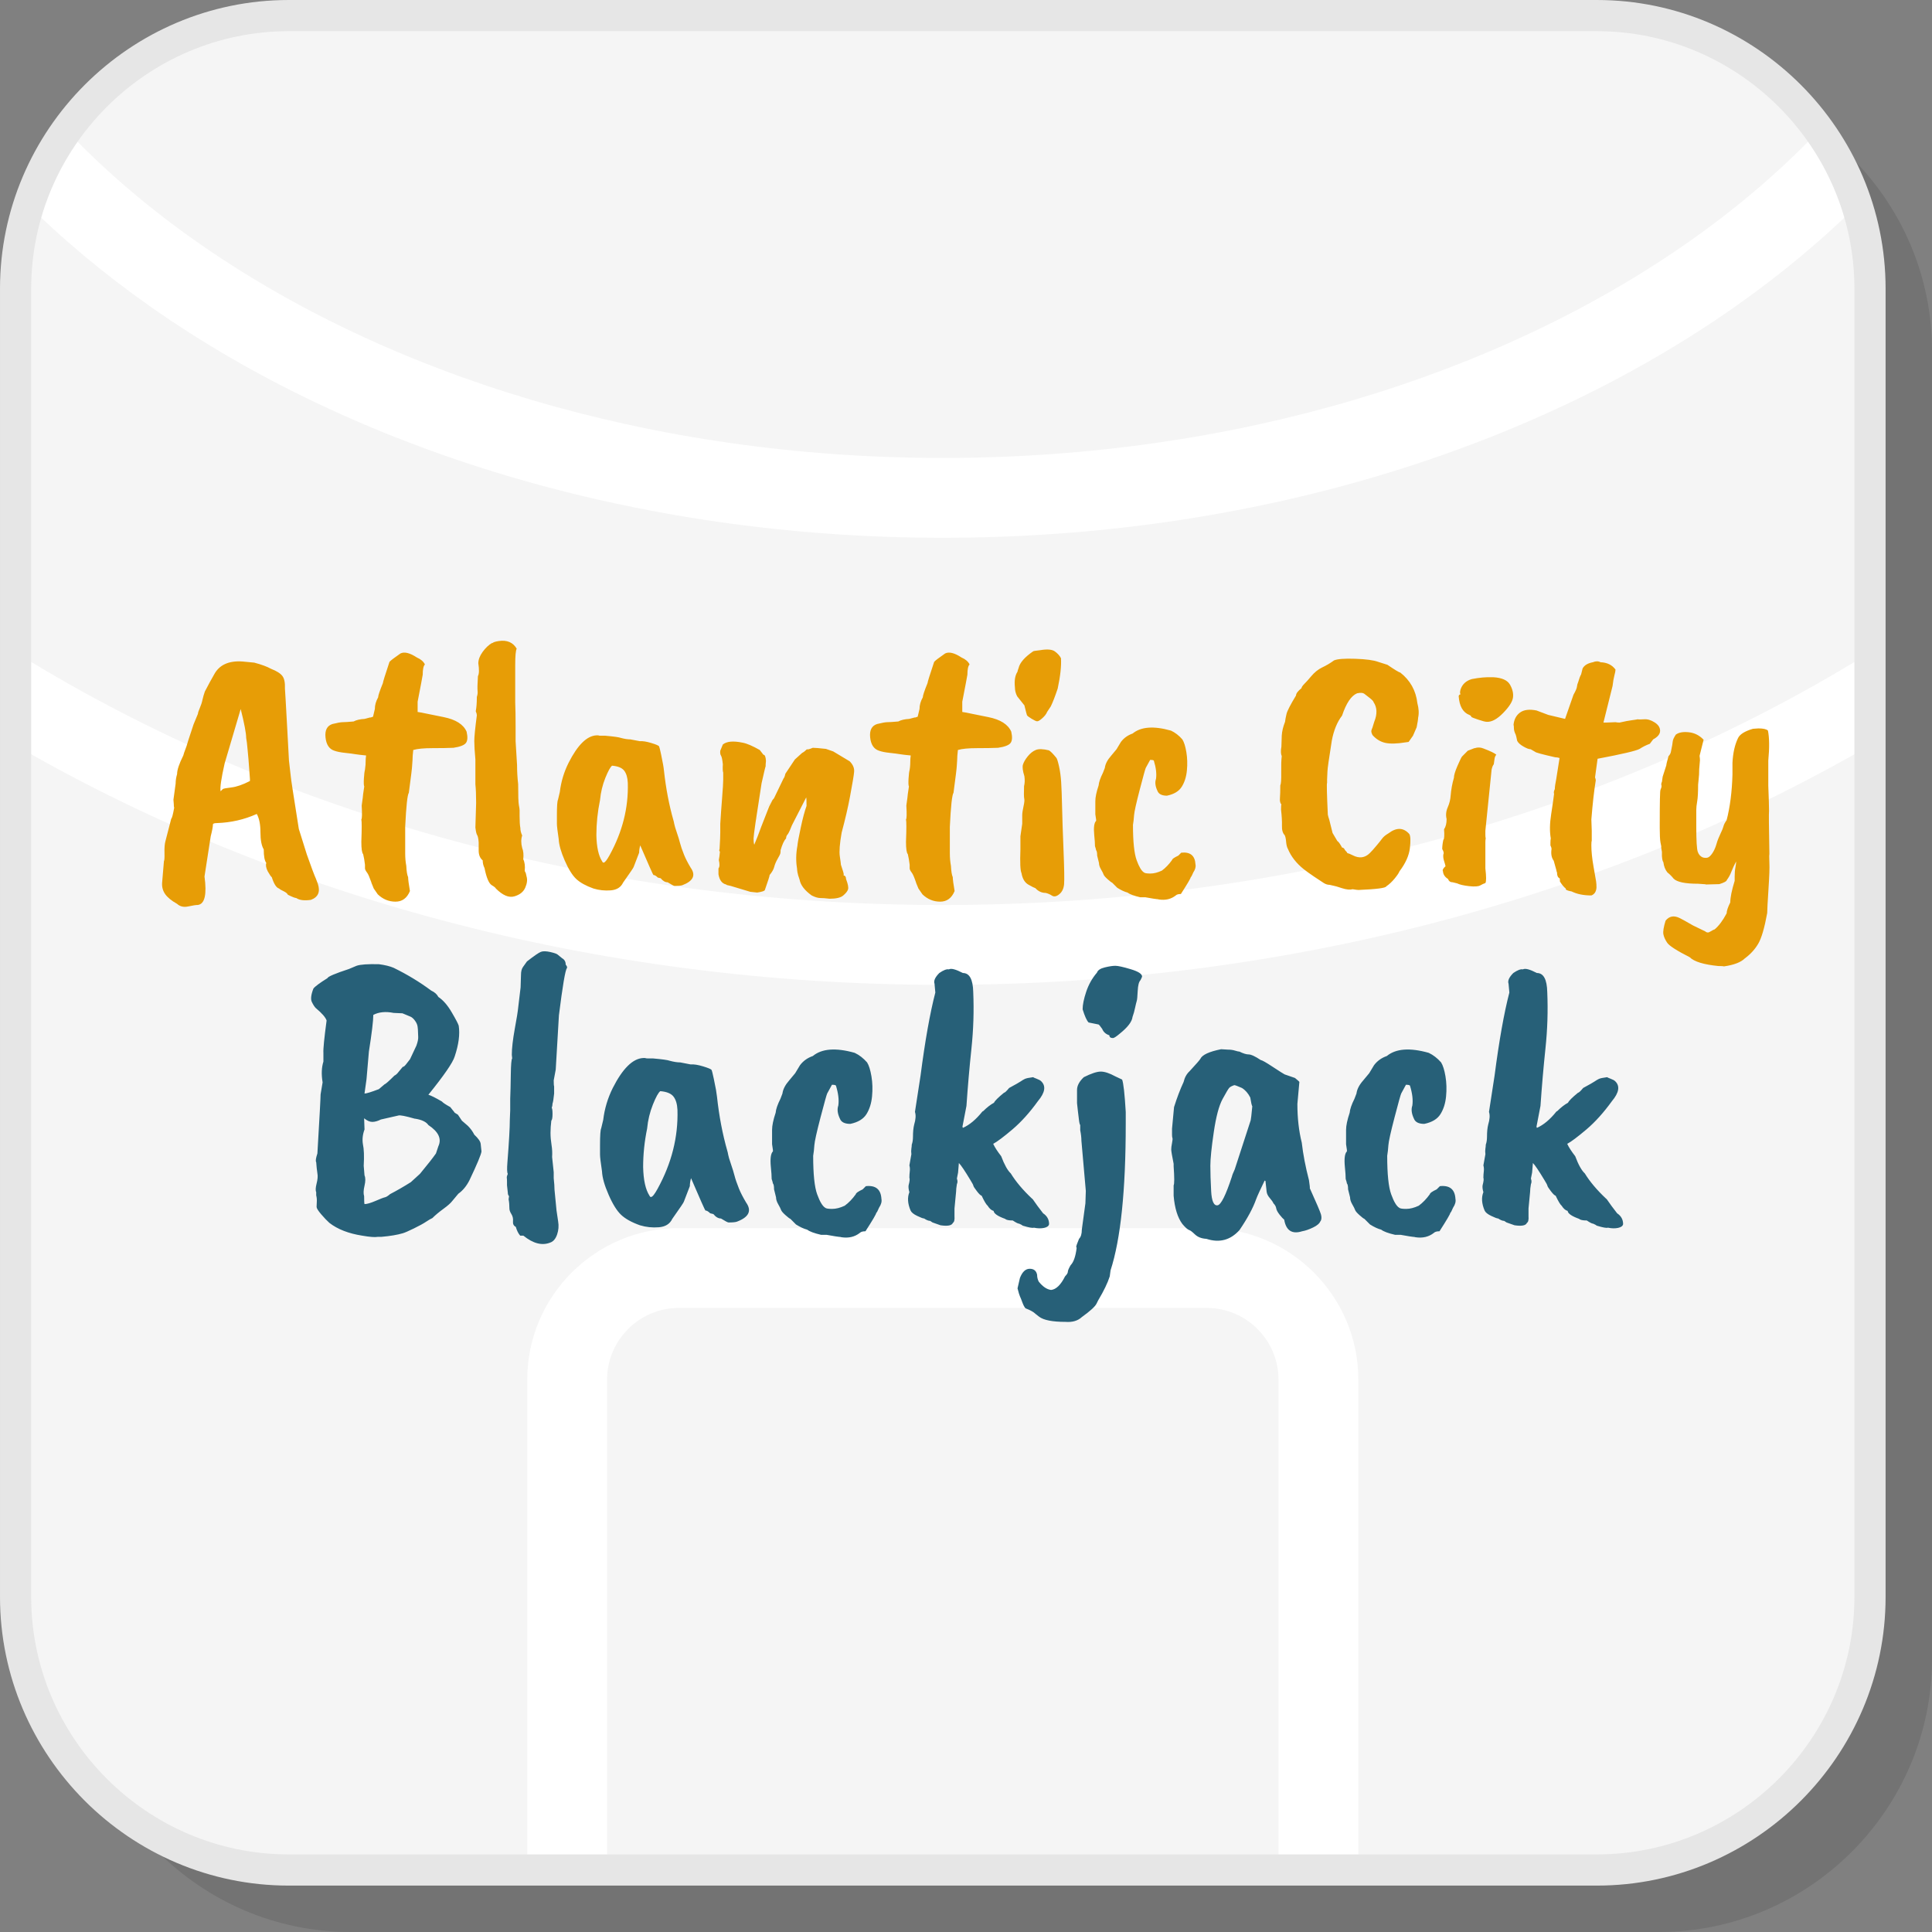
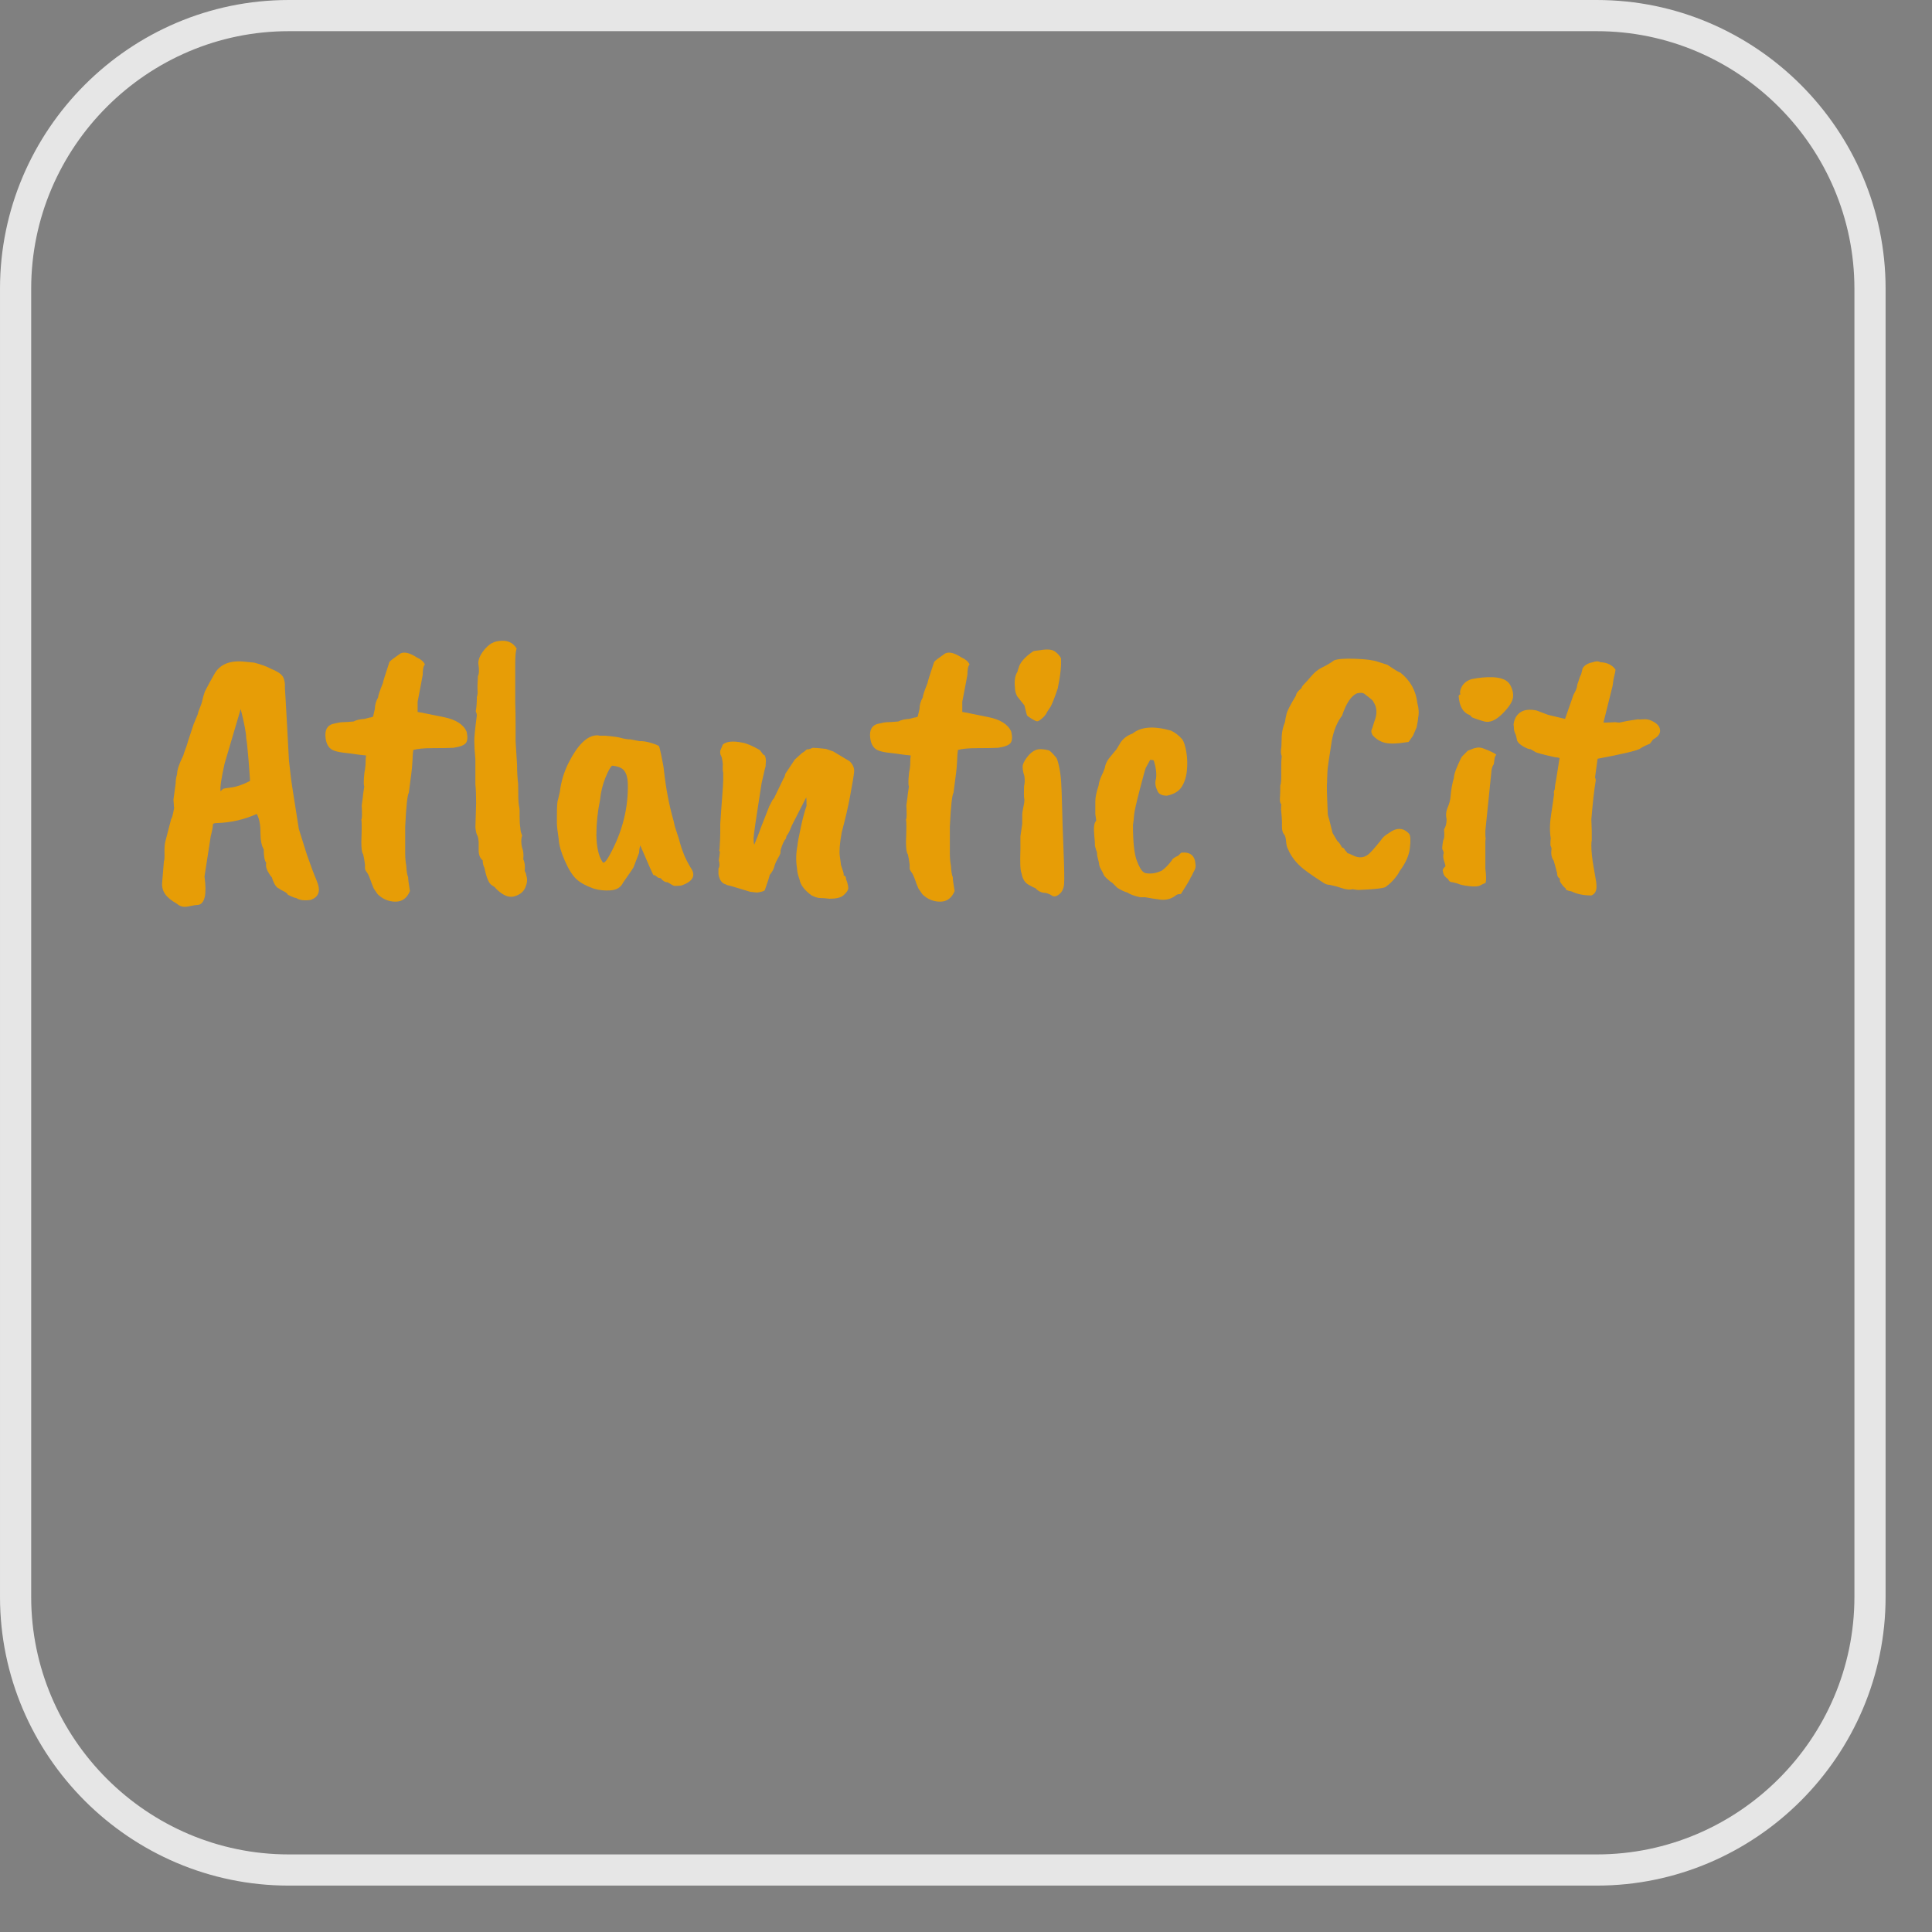
<svg xmlns="http://www.w3.org/2000/svg" xml:space="preserve" width="200px" height="200px" version="1.1" style="shape-rendering:geometricPrecision; text-rendering:geometricPrecision; image-rendering:optimizeQuality; fill-rule:evenodd; clip-rule:evenodd" viewBox="0 0 6524.1 6524.1">
  <rect x="0" y="0" width="6524.1" height="6524.1" fill="#808080" stroke="none" />
  <defs>
    <style type="text/css">
   
    .fil2 {fill:whitesmoke}
    .fil1 {fill:white}
    .fil5 {fill:#276078;fill-rule:nonzero}
    .fil3 {fill:#E6E6E6;fill-rule:nonzero}
    .fil4 {fill:#E79D06;fill-rule:nonzero}
    .fil0 {fill:black;fill-opacity:0.102}
   
  </style>
  </defs>
  <g id="Layer_x0020_1">
    <g id="_1441618395904">
      <g>
-         <path class="fil0" d="M1184.2 6524.1l4417.6 0c507.3,0 922.3,-415 922.3,-922.3l0 -4417.6c0,-507.2 -415,-922.2 -922.3,-922.2l-4417.6 0c-507.2,0 -922.2,415 -922.2,922.2l0 4417.6c0,507.3 415,922.3 922.2,922.3z" />
-         <path class="fil1" d="M974.9 6314.7l4417.6 0c507.2,0 922.2,-415 922.2,-922.2l0 -4417.6c0,-507.2 -415,-922.2 -922.2,-922.2l-4417.6 0c-507.2,0 -922.2,415 -922.2,922.2l0 4417.6c0,507.2 415,922.2 922.2,922.2z" />
-         <path class="fil2" d="M958 6338.7l822.5 0 0 -1680.4c0,-140.6 57.5,-268.5 150,-361 92.6,-92.6 220.4,-150.1 361.1,-150.1l1784.2 0c140.7,0 268.5,57.5 361.1,150.1 92.5,92.5 150,220.4 150,361l0 1680.4 822.5 0c511.1,0 929.3,-418.2 929.3,-929.3l0 -2906.4c-882.4,516.9 -1974,822.7 -3155,822.7 -1181,0 -2272.6,-305.8 -3155,-822.7l0 2906.4c0,511.1 418.2,929.3 929.3,929.3zm1092.1 0l2267.2 0 0 -1680.4c0,-66.3 -27.2,-126.6 -71,-170.5 -43.8,-43.8 -104.2,-71 -170.5,-71l-1784.2 0c-66.3,0 -126.7,27.2 -170.5,71 -43.8,43.9 -71,104.2 -71,170.5l0 1680.4zm4288.6 -4150.5l0 -1230.2c0,-99.8 -16,-196 -45.5,-286.3 -129.8,130.5 -275.4,252.5 -434.9,364.5 -686.5,481.8 -1632.3,779.8 -2674.6,779.8 -1042.3,0 -1988.1,-298 -2674.6,-779.8 -159.5,-112 -305.1,-234 -434.9,-364.5 -29.5,90.3 -45.5,186.5 -45.5,286.3l0 1230.2c864.6,543.2 1961,867.9 3155,867.9 1194,0 2290.4,-324.7 3155,-867.9zm-174.6 -1770.7c-169,-235 -444.7,-388.8 -754.7,-388.8l-4451.4 0c-309.9,0 -585.7,153.8 -754.7,388.8 133.4,143.8 287.9,277.4 460.6,398.6 642.9,451.2 1533.7,730.3 2519.8,730.3 986.2,0 1876.9,-279.1 2519.8,-730.3 172.7,-121.2 327.2,-254.8 460.6,-398.6z" />
        <path class="fil3" d="M974.9 6262.1l4417.6 0c239.1,0 456.5,-97.9 614.1,-255.5 157.6,-157.6 255.5,-375 255.5,-614.1l0 -4417.6c0,-239.1 -97.9,-456.5 -255.5,-614.1 -157.6,-157.6 -375,-255.5 -614.1,-255.5l-4417.6 0c-239.1,0 -456.5,97.9 -614.1,255.5 -157.6,157.6 -255.5,375 -255.5,614.1l0 4417.6c0,239.1 97.9,456.5 255.5,614.1 157.6,157.6 375,255.5 614.1,255.5zm4417.6 105.3l-4417.6 0c-268.2,0 -511.9,-109.7 -688.6,-286.3 -176.6,-176.7 -286.3,-420.4 -286.3,-688.6l0 -4417.6c0,-268.2 109.7,-511.9 286.3,-688.6 176.7,-176.6 420.4,-286.3 688.6,-286.3l4417.6 0c268.2,0 511.9,109.7 688.6,286.3 176.6,176.7 286.3,420.4 286.3,688.6l0 4417.6c0,268.2 -109.7,511.9 -286.3,688.6 -176.7,176.6 -420.4,286.3 -688.6,286.3z" />
      </g>
      <g>
        <path class="fil4" d="M752.3 2664.7c1.7,-1.7 11.4,-3.6 29,-5.6 17.7,-2.1 38.5,-9.3 62.4,-21.6 0.8,0 0.4,-9.9 -1.3,-29.6 -2.4,-34.6 -4.5,-59.3 -6.1,-74.1 -1.7,-19.8 -3.3,-33.7 -5,-42 0,-15.6 -6.1,-48.1 -18.5,-97.5l-54.3 183.9c-11.5,51.1 -16,82.3 -13.6,93.8l7.4 -7.3zm-166.6 35.7l7.4 -54.3c0,-10.7 1.7,-21.4 4.9,-32.1 0,-14 7,-34.9 21,-62.9 0,-1.7 3.7,-12.4 11.1,-32.1 0,-1.7 7.9,-25.9 23.5,-72.8l14.8 -35.8c0,-3.3 2.1,-9.7 6.2,-19.2 4.1,-9.4 7.2,-18.9 9.2,-28.4 2.1,-9.4 4.8,-18.7 8,-27.7 11.6,-22.3 21.8,-41.2 30.9,-56.8 17.3,-32.9 49.4,-47.8 96.3,-44.5l39.5 3.8c24.7,6.5 43.6,13.5 56.8,20.9 18.9,7.4 31.7,15.5 38.2,24.1 6.6,8.6 9.5,22.8 8.7,42.6 0.8,9.9 3.3,52.6 7.4,128.4 4.1,75.7 6.2,113.9 6.2,114.8l6.1 53c0,5 9.1,64.2 27.2,177.8l27.1 86.4c16.5,46.1 25.3,70.1 26.6,72.2 1.2,2.1 4.7,10.9 10.5,26.5 9,27.2 1.2,45.3 -23.5,54.4 -22.2,3.2 -38.6,1.2 -49.3,-6.2 -4.2,0 -13.6,-3.7 -28.4,-11.1 -1.7,-4.1 -6.4,-8 -14.2,-11.8 -7.9,-3.7 -13,-6.7 -15.5,-9.2 -9,-2.5 -17.3,-15.2 -24.6,-38.3 -2.5,-1.6 -7.1,-8.2 -13.6,-19.7 -5.8,-11.5 -7.4,-21 -5,-28.4 -5.7,-7.4 -8.6,-22.6 -8.6,-45.7 -7.4,-12.3 -11.1,-31.7 -11.1,-58 0,-26.3 -4.1,-46.9 -12.4,-61.7 -41.9,18.9 -86.8,29.2 -134.5,30.8 -9.1,0 -13.6,1.7 -13.6,5 0,7.4 -2.5,20.5 -7.4,39.5l-21 135.8c8.3,60.9 0.8,92.9 -22.2,96.2 -6.6,0 -17.5,1.7 -32.7,5 -15.2,3.3 -27.8,0.4 -37.7,-8.7 -18.9,-10.7 -32.3,-21.6 -40.1,-32.7 -7.8,-11.1 -11.3,-23.6 -10.5,-37.6 0.8,-11.6 2.9,-36.2 6.2,-74.1 1.6,-1.6 2.3,-10.9 1.9,-27.8 -0.5,-16.8 0.6,-29.8 3,-38.8l19.8 -76.6c2.5,-1.6 5.8,-14 9.9,-37 -0.9,-1.6 -1.3,-5.8 -1.3,-12.3l-1.2 -14.9zm649.3 -138.2l1.2 -11.1c-17.3,-1.7 -29.4,-3.1 -36.4,-4.3 -7,-1.3 -18.3,-2.7 -33.9,-4.4 -15.7,-1.6 -28,-4.1 -37.1,-7.4 -17.3,-5.7 -27.1,-20.7 -29.6,-45 -2.5,-24.3 5.4,-39.3 23.4,-45.1 16.5,-4.1 28,-6.2 34.6,-6.2 6.6,0 18.9,-0.8 37,-2.4 9.1,-5 21.4,-7.8 37.1,-8.7l18.5 -4.9c0,0.8 3.3,0 9.9,-2.5l6.1 -25.9c0,-13.2 3.7,-26.3 11.1,-39.5 0,-5.8 5.4,-21.8 16.1,-48.1 0,-3.3 7.4,-27.2 22.2,-71.6 3.3,-4.1 15.6,-13.6 37,-28.4 13.2,-6.6 31.7,-2.1 55.6,13.6 13.2,5.7 22.2,13.5 27.1,23.4 -4.9,5 -7.4,16.5 -7.4,34.6 -0.8,5.7 -6.5,36.2 -17.2,91.3l0 34.6c6.6,0.8 17.4,2.9 32.7,6.2 15.2,3.3 33.5,7 54.9,11.1 41.1,8.2 67.1,24.7 77.8,49.3 4.1,18.2 3.3,30.9 -2.5,38.3 -5.8,7.4 -19.7,12.8 -42,16.1 -18.1,0.8 -41.7,1.2 -71,1.2 -29.2,0 -50.8,2.1 -64.7,6.2 -1.7,14.8 -2.5,26.3 -2.5,34.5l-1.3 18.5c0,5.8 -3.7,36.3 -11.1,91.4 -4.9,7.4 -9,45.7 -12.3,114.8l0 90.1c0,14.8 1.2,28.8 3.7,42 0.8,18.1 2.9,30.8 6.2,38.2 0,7.4 2,23.1 6.1,46.9 -9.8,23.9 -26.1,35.8 -48.7,35.8 -22.7,0 -42.6,-8.2 -59.9,-24.7l-13.6 -19.7c-2.4,-6.6 -4.3,-11.1 -5.5,-13.6 -1.2,-2.5 -2.3,-5.3 -3.1,-8.6 -5.8,-16.5 -10.3,-26.8 -13.6,-30.9 -4.9,-6.6 -7.4,-11.5 -7.4,-14.8 0,-3.3 0,-7.4 0,-12.3 -1.6,-14 -3.7,-26 -6.2,-35.8 -4.1,-4.2 -6.1,-18.2 -6.1,-42 1.6,-43.6 1.6,-68.7 0,-75.3 2.4,-2.5 2.8,-18.1 1.2,-46.9l3.7 -27.2c0,-3.3 1.6,-15.6 4.9,-37 -1.6,-3.3 -2,-12.1 -1.2,-26.5 0.8,-14.4 2.1,-24.5 3.7,-30.3 1.6,-9.9 2.5,-22.2 2.5,-37zm375.2 -208.6c2.5,-7.4 3.3,-14.4 2.5,-21 -0.8,-6.6 -0.4,-23 1.2,-49.4 4.1,-7.4 4.6,-21.8 1.3,-43.2 0,-12.3 4.9,-25.3 14.8,-38.9 9.8,-13.5 20.5,-23.6 32.1,-30.2l0 1.2c3.3,-3.3 10.7,-5.7 22.2,-7.4 28,-4.1 48.1,4.5 60.5,25.9 -3.3,5.8 -5,24.3 -5,55.6l0 125.9c0.9,20.6 1.3,48.5 1.3,83.9l0 46.9 4.9 80.3c0,21.4 1.2,42.8 3.7,64.2 0,39.5 0.8,63.3 2.5,71.6 1.6,8.2 2.4,13.9 2.4,17.2l0 19.8c0,18.1 0.9,31.3 2.5,39.5 0,8.2 2.1,16.9 6.2,25.9 -4.1,12.4 -4.1,26.3 0,42 4.1,9.9 5.3,22.6 3.7,38.2 4.9,9.9 6.6,23.1 4.9,39.5l3.7 7.4 2.5 11.2c3.3,10.6 1.9,23.2 -4.3,37.6 -6.2,14.4 -18.5,24.3 -37,29.6 -18.6,5.4 -39.3,-3.5 -62.4,-26.5 -0.8,-2.5 -5.3,-6.2 -13.6,-11.1 -9.8,-5.8 -18.1,-25.1 -24.7,-58 -4.1,-8.3 -6.1,-16.9 -6.1,-25.9 -9.1,-7.5 -13.6,-18.6 -13.6,-33.4l0 -27.1c-0.8,-12.4 -2.5,-20.6 -5,-24.7 -2.4,-3.3 -4.5,-12 -6.1,-26l2.5 -82.7c0,-27.1 -0.9,-48.1 -2.5,-62.9l0 -84c-2.5,-27.1 -3.7,-47.9 -3.7,-62.3 0,-14.4 2.9,-43.4 8.6,-87 0,-3.3 -1.2,-7.8 -3.7,-13.6 2.5,-12.3 3.7,-28.4 3.7,-48.1zm509.8 290.1c-0.8,-18.1 -4.9,-31.9 -12.3,-41.4 -7.4,-9.5 -21,-15 -40.8,-16.7 -5.7,4.2 -13.3,17.9 -22.8,41.4 -9.4,23.5 -15.4,48.3 -17.9,74.7 -8.2,39.5 -12.3,79 -12.3,118.5 0.8,40.3 7.4,69.9 19.7,88.8 1.7,3.3 3.3,4.6 5,3.8 4.1,0 10.7,-8.3 19.7,-24.7 43.6,-79 64.2,-160.5 61.7,-244.4zm38.3 235.7l-18.5 48.2c0,1.6 -12,19.3 -35.8,53 -7.4,15.7 -21.2,24.3 -41.4,26 -20.1,1.6 -39.7,-0.4 -58.6,-6.2 -25.5,-9.1 -44.8,-19.8 -58,-32.1 -13.2,-12.3 -26.1,-33.1 -38.9,-62.3 -12.8,-29.2 -19.5,-53.3 -20.4,-72.2 -4.1,-27.2 -6.1,-44.5 -6.1,-51.9l0 -29.6c0,-29.6 1.2,-46.9 3.7,-51.9 0.8,-3.2 2.9,-11.9 6.1,-25.9 4.2,-34.5 14,-67.5 29.7,-98.7 30.4,-60.1 61.7,-91 93.8,-92.6l6.2 0c1.6,0.8 4.1,1.2 7.3,1.2l16.1 0c28.8,2.5 46.5,5 53.1,7.4 12.3,3.3 23,5 32.1,5l32.1 6.1c9.8,-0.8 22.8,1.3 38.8,6.2 16.1,4.9 24.7,8.7 26,11.1 1.2,2.5 3.5,11.5 6.8,27.2 3.2,15.6 5.5,26.9 6.7,33.9 1.3,7 2.3,14.2 3.1,21.6 6.6,60.1 17.3,116.1 32.1,167.9 0.8,2.5 1.7,6.2 2.5,11.1 0.8,4.9 3.7,14.6 8.6,29 5,14.4 8.7,26.6 11.1,36.4 2.5,9.9 7,23.1 13.6,39.5 5,12.4 12.4,26.8 22.2,43.2 18.1,25.6 8.7,45.3 -28.3,59.3 -5,1.6 -13.6,2.4 -26,2.4 -2.4,0 -10.3,-4.1 -23.4,-12.3 -8.3,0 -16.1,-4.5 -23.5,-13.6l-9.8 -2.4c-5.8,-5.8 -10.7,-8.7 -14.9,-8.7 -1.6,-1.6 -16.4,-35 -44.4,-100 -2.5,9.1 -3.7,17.3 -3.7,24.7zm388.8 -27.1c7.4,-17.3 15.3,-37.5 23.5,-60.5l27.1 -69.1 11.1 -21c-167,197.5 -165.4,195.4 5,-6.2l32.1 -66.7c2.4,-2.4 4.5,-7.8 6.2,-16l32.1 -48.2 24.6 -22.2c5,-2.4 10.3,-6.5 16.1,-12.3 1.6,1.6 8.2,0 19.7,-4.9 7.4,0 22.3,1.2 44.5,3.7l24.7 8.6 55.5 33.3c11.5,11.6 16.5,23.9 14.8,37.1 -0.8,9.8 -5.3,37 -13.6,81.4 -6.5,35.4 -16,76.1 -28.3,122.2 -6.6,37.1 -8.7,63.8 -6.2,80.3 2.4,16.4 3.7,25.9 3.7,28.4 1.6,4.9 3.9,11.9 6.8,20.9 2.9,9.1 3.5,14 1.8,14.9 5.8,0.8 8.7,4.9 8.7,12.3 6.6,17.3 8.8,29 6.7,35.2 -2,6.1 -7.3,12.9 -16,20.3 -8.6,7.5 -24.1,11.1 -46.3,11.1 -13.1,-1.6 -23.6,-2.4 -31.5,-2.4 -7.8,0 -17.5,-2.9 -29,-8.7 -23.8,-17.2 -37.4,-34.9 -40.7,-53 -4.1,-11.6 -6.6,-20.2 -7.4,-25.9 -0.8,-5.8 -1.3,-9.9 -1.3,-12.4 -4.1,-24.7 -3.6,-50.2 1.3,-76.5 0.8,-9.9 4.5,-30.1 11.1,-60.5 6.6,-31.3 13.2,-56 19.7,-74.1 0,-18.1 -0.4,-27.5 -1.2,-28.4l-48.1 93.8c-5,13.2 -9.5,23.1 -13.6,29.7 -4.1,4.1 -6.2,9 -6.2,14.8 -6.6,6.6 -12.7,19.7 -18.5,39.5 0,5.7 -0.4,9.9 -1.2,12.3 -0.8,2.5 -3.9,8.5 -9.3,17.9 -5.3,9.5 -9,18.3 -11.1,26.6 -2.1,8.2 -7.2,17.3 -15.4,27.1 0,3.3 -5.4,20.2 -16.1,50.6 -0.8,3.3 -9.4,6.2 -25.9,8.7l-23.4 -2.5c-5.8,-1.6 -19.4,-5.8 -40.8,-12.3 -21.4,-6.6 -33.1,-9.9 -35.2,-9.9 -2,0 -3.9,-0.8 -5.5,-2.5 -14,-3.3 -22.6,-14.8 -25.9,-34.6l0 -19.7c4.1,-4.9 4.5,-14.4 1.2,-28.4 1.6,-8.2 2.9,-17.7 3.7,-28.4 -2.5,-1.6 -2.9,-4.5 -1.2,-8.6 1.6,-26.3 2.4,-44.9 2.4,-55.6l0 -29.6c1.7,-27.2 3.7,-56.4 6.2,-87.6 2.5,-31.3 3.7,-51.5 3.7,-60.5l0 -24.7c-1.6,-4.1 -2.1,-13.6 -1.2,-28.4 -1.7,-15.6 -3.7,-25.3 -6.2,-29 -2.5,-3.7 -3.3,-9.3 -2.5,-16.7l8.7 -21c13.1,-10.7 35.4,-12.7 66.6,-6.1 14,2.4 33.4,10.7 58,24.7 1.7,2.4 5.8,7.8 12.4,16 4.9,0 7.8,7 8.6,21 -0.8,7.4 -1.2,13.6 -1.2,18.5 -0.8,0.8 -5.3,19.8 -13.6,56.8 -18.1,114.4 -27.1,176.5 -27.1,186.4 0,9.9 0.8,16.8 2.4,21zm527.1 -290.1l1.2 -11.1c-17.2,-1.7 -29.4,-3.1 -36.4,-4.3 -7,-1.3 -18.3,-2.7 -33.9,-4.4 -15.6,-1.6 -28,-4.1 -37,-7.4 -17.3,-5.7 -27.2,-20.7 -29.7,-45 -2.4,-24.3 5.4,-39.3 23.5,-45.1 16.5,-4.1 28,-6.2 34.6,-6.2 6.5,0 18.9,-0.8 37,-2.4 9,-5 21.4,-7.8 37,-8.7l18.5 -4.9c0,0.8 3.3,0 9.9,-2.5l6.2 -25.9c0,-13.2 3.7,-26.3 11.1,-39.5 0,-5.8 5.3,-21.8 16,-48.1 0,-3.3 7.4,-27.2 22.3,-71.6 3.2,-4.1 15.6,-13.6 37,-28.4 13.2,-6.6 31.7,-2.1 55.5,13.6 13.2,5.7 22.3,13.5 27.2,23.4 -4.9,5 -7.4,16.5 -7.4,34.6 -0.8,5.7 -6.6,36.2 -17.3,91.3l0 34.6c6.6,0.8 17.5,2.9 32.7,6.2 15.2,3.3 33.5,7 54.9,11.1 41.2,8.2 67.1,24.7 77.8,49.3 4.1,18.2 3.3,30.9 -2.5,38.3 -5.7,7.4 -19.7,12.8 -41.9,16.1 -18.1,0.8 -41.8,1.2 -71,1.2 -29.2,0 -50.8,2.1 -64.8,6.2 -1.7,14.8 -2.5,26.3 -2.5,34.5l-1.2 18.5c0,5.8 -3.7,36.3 -11.1,91.4 -5,7.4 -9.1,45.7 -12.4,114.8l0 90.1c0,14.8 1.3,28.8 3.7,42 0.9,18.1 2.9,30.8 6.2,38.2 0,7.4 2.1,23.1 6.2,46.9 -9.9,23.9 -26.2,35.8 -48.8,35.8 -22.6,0 -42.6,-8.2 -59.8,-24.7l-13.6 -19.7c-2.5,-6.6 -4.3,-11.1 -5.6,-13.6 -1.2,-2.5 -2.2,-5.3 -3.1,-8.6 -5.7,-16.5 -10.2,-26.8 -13.5,-30.9 -5,-6.6 -7.4,-11.5 -7.4,-14.8 0,-3.3 0,-7.4 0,-12.3 -1.7,-14 -3.8,-26 -6.2,-35.8 -4.1,-4.2 -6.2,-18.2 -6.2,-42 1.7,-43.6 1.7,-68.7 0,-75.3 2.5,-2.5 2.9,-18.1 1.2,-46.9l3.7 -27.2c0,-3.3 1.7,-15.6 5,-37 -1.7,-3.3 -2.1,-12.1 -1.3,-26.5 0.9,-14.4 2.1,-24.5 3.8,-30.3 1.6,-9.9 2.4,-22.2 2.4,-37zm414.8 -362.9c0.8,-0.8 8.6,-2.1 23.4,-3.7 23.9,-4.1 40.5,-2.7 50,4.3 9.5,7 16.3,14.6 20.4,22.8 1.6,26.4 -2.1,60.5 -11.1,102.5 -9.1,27.2 -16.9,47.3 -23.5,60.5l-12.3 18.5c-2.5,6.6 -7.8,13.6 -16.1,21 -8.2,7.4 -14.2,10.9 -17.9,10.5 -3.7,-0.5 -9.8,-3.3 -18.5,-8.7 -8.6,-5.3 -13.8,-9.2 -15.4,-11.7 -0.8,-2.5 -1.7,-5.4 -2.5,-8.6l-6.2 -24.7 -24.6 -30.9c-5,-9.9 -7.4,-19.7 -7.4,-29.6 -2.5,-23.1 0.4,-40.7 8.6,-53.1 0,-1.6 1.2,-5.8 3.7,-12.3 4.1,-18.1 20.6,-37.1 49.4,-56.8zm-37.1 554.2c0,-7.4 1.5,-17.5 4.3,-30.2 2.9,-12.8 3.8,-21.6 2.5,-26.6 -1.2,-4.9 -1.4,-18.9 -0.6,-41.9 2.5,-9.9 2.9,-21 1.2,-33.4 -5.7,-18.1 -7.4,-31.2 -4.9,-39.5 2.5,-8.2 7.8,-17.4 16,-27.7 8.3,-10.3 17.3,-17.5 27.2,-21.6 9.9,-4.1 24.7,-3.7 44.4,1.2 5,2.5 13.2,10.7 24.7,24.7 2.5,2.5 5.6,11.9 9.3,28.4 3.7,16.4 6.1,34.3 7.4,53.7 1.2,19.3 2.3,47.3 3.1,83.9 0.8,36.6 2.4,85.6 4.9,146.9 2.5,61.3 3.1,99.4 1.9,114.2 -1.3,14.8 -6.6,26.1 -16.1,33.9 -9.4,7.8 -17.7,9.5 -24.7,5 -7,-4.6 -14.2,-7.6 -21.6,-9.3 -13.1,0 -24.7,-5.3 -34.5,-16 -3.3,-0.9 -11.1,-4.8 -23.5,-11.8 -12.3,-7 -20.2,-19.9 -23.4,-38.9 -4.1,-8.2 -5.4,-34.9 -3.7,-80.2l0 -44.4 6.1 -42 0 -28.4zm372.8 -276.5c28,-23 71.2,-26.3 129.6,-9.8 14,6.5 26.8,16.4 38.3,29.6 5.8,9 10.3,23.4 13.6,43.2 3.3,19.7 3.9,40.3 1.8,61.7 -2,21.4 -7.8,39.7 -17.3,54.9 -9.4,15.2 -26.1,25.3 -50,30.3 -17.2,0 -27.9,-5.4 -32.1,-16.1 -7.4,-15.6 -9,-29.2 -4.9,-40.7 2.5,-17.3 0,-37.9 -7.4,-61.7 -1.6,-1.7 -5.8,-2.5 -12.3,-2.5l-14.9 27.2c-1.6,3.2 -8.4,27.7 -20.3,73.4 -11.9,45.7 -18.3,74.5 -19.2,86.4 -0.8,11.9 -2,22.8 -3.7,32.7 0,56.8 4.2,96.5 12.4,119.1 8.2,22.7 16.5,36.4 24.7,41.4 2.5,2.4 9.6,3.7 21.6,3.7 11.9,0 24.9,-3.3 38.9,-9.9 12.3,-9 23.8,-21 34.5,-35.8 0,-3.3 7,-8.2 21,-14.8l9.9 -9.9c30.4,-3.3 46.5,9.9 48.1,39.5 1.7,8.3 -0.8,17.3 -7.4,27.2 -4.1,9.9 -7,15.2 -8.6,16 0,3.3 -11.1,22.2 -33.3,56.8 -8.3,0 -14,1.7 -17.3,4.9 -15.7,12.4 -34.6,16.9 -56.8,13.6 -2.5,-0.8 -5,-1.2 -7.4,-1.2 -2.5,0 -15.2,-2.1 -38.3,-6.2l-17.3 0c-21.4,-4.9 -35.8,-10.3 -43.2,-16 -9.8,-2.5 -21.4,-7.8 -34.5,-16.1l-17.3 -17.3c-2.5,-0.8 -7.6,-4.7 -15.4,-11.7 -7.9,-7 -12.4,-12.3 -13.6,-16 -1.3,-3.7 -4.1,-9.5 -8.7,-17.3 -4.5,-7.8 -6.8,-15 -6.8,-21.6l-6.1 -24.7c0,-9.9 -1.3,-16 -3.7,-18.5 0,-1.7 -1.3,-6.2 -3.7,-13.6 0,-9.1 -0.8,-21.4 -2.5,-37 -2.5,-25.5 -0.4,-41.6 6.2,-48.2 0.8,0 0,-7.4 -2.5,-22.2l0 -44.4c0,-13.2 3.7,-30.9 11.1,-53.1 0.8,-10.7 5.8,-25.1 14.8,-43.2l6.2 -16c1.6,-13.2 8.7,-26.8 21,-40.8l18.5 -22.2 14.8 -24.7c9.9,-13.2 23.1,-22.6 39.5,-28.4zm680.1 -246.9c11.6,-4.9 35.4,-6.8 71.6,-5.5 36.2,1.2 62.2,4.7 77.8,10.5l30.9 9.8c25.5,17.3 39.9,26 43.2,26 33.7,26.3 53.1,60.9 58,103.7 4.9,18.1 5.8,34.5 2.5,49.3 0,5 -1.7,15.7 -5,32.1l-12.3 28.4 -14.8 21c-5,0.8 -7.9,1.2 -8.7,1.2 -30.4,5 -53.9,5.6 -70.3,1.9 -16.5,-3.7 -30.9,-12.6 -43.2,-26.6 -2.5,-4.9 -3.8,-9.4 -3.8,-13.5 0.9,-4.2 2.1,-7.9 3.8,-11.1l6.1 -19.8c10.7,-26.3 9.9,-48.6 -2.4,-66.7 0,-2.4 -4.2,-6.9 -12.4,-13.5 -8.2,-6.6 -14.6,-11.5 -19.1,-14.8 -4.5,-3.3 -12.6,-3.8 -24.1,-1.3 -19.7,8.2 -36.6,33.4 -50.6,75.3 -16.5,21.4 -28,49.4 -34.6,84 -9.8,61.7 -14.8,96.6 -14.8,104.9l-1.2 27.1 0 11.1c-1.6,1.7 -0.8,37.5 2.5,107.4 0.8,4.1 2.4,9.9 4.9,17.3 2.5,9.1 6.2,23.9 11.1,44.5l16 27.1c4.2,2.5 9.5,9.9 16.1,22.2 4.1,0 7.4,2.9 9.9,8.7 5.7,5.7 8.2,9 7.4,9.8 4.1,0.9 10.3,3.3 18.5,7.5 22.2,11.5 41.5,9 58,-7.5 5.8,-5.7 13,-13.7 21.6,-24 8.7,-10.3 15.3,-18.5 19.8,-24.7 4.5,-6.2 11.7,-12.1 21.6,-17.9 27.1,-20.6 50.6,-19.8 70.3,2.4 4.1,6.7 4.8,22.5 1.9,47.6 -2.9,25.1 -14.6,51.2 -35.2,78.4 -1.7,4.9 -7,12.9 -16,24 -9.1,11.1 -18.6,20 -28.4,26.6 -1.7,5.7 -32.9,9.8 -93.9,12.3 -3.2,0 -9.8,-0.8 -19.7,-2.5 -9.1,2.5 -21.2,1.3 -36.4,-3.6 -15.2,-5 -23.7,-7.5 -25.3,-7.5l-16.1 -3.7c-6.6,0 -13.1,-2 -19.7,-6.1 -6.6,-4.1 -17.5,-11.3 -32.7,-21.6 -15.2,-10.3 -27,-18.8 -35.2,-25.3 -24.7,-19.8 -42.4,-42.4 -53.1,-67.9 -3.3,-5.8 -5.3,-13.8 -6.2,-24.1 -0.8,-10.3 -2.4,-17.9 -4.9,-22.8 -6.6,-6.6 -9.7,-17.3 -9.2,-32.1 0.4,-14.8 -0.7,-33 -3.1,-54.4 0,-9.8 0.4,-15.6 1.2,-17.2 -4.1,-4.2 -5.8,-11.3 -4.9,-21.6 0.8,-10.3 1.2,-24.5 1.2,-42.6 2.5,-4.9 3.5,-19.6 3.1,-43.8 -0.4,-24.3 0.2,-42.6 1.8,-55 -3.3,-7.4 -3.7,-18.1 -1.2,-32l1.2 -37.1c0.8,-14.8 4.6,-30.4 11.1,-46.9 0.9,-7.4 2.5,-16.2 5,-26.5 2.4,-10.3 13.1,-31.1 32.1,-62.4 0,-6.6 6.1,-14.8 18.5,-24.7 0,-3.2 3.3,-8.2 9.9,-14.8 6.5,-6.5 14,-14.8 22.2,-24.7 11.5,-13.9 24.3,-24.2 38.2,-30.8 14,-6.6 27.2,-14.4 39.5,-23.5zm534.5 56.8l3.7 0c28.8,1.7 47.6,10.1 56.2,25.3 8.6,15.2 11.9,29.8 9.9,43.8 -2.1,14 -13.2,31.3 -33.4,51.9 -20.1,20.6 -38.4,30.4 -54.9,29.6 -4.9,0 -14.6,-2.5 -29,-7.4 -14.4,-4.9 -22,-7.8 -22.8,-8.7 -0.9,-3.2 -3.3,-5.7 -7.4,-7.3 -21.4,-8.3 -33.4,-29.3 -35.8,-63 0,-3.3 2.4,-5.8 7.4,-7.4 -3.3,0 -3.7,-5 -1.3,-14.8 5.8,-18.1 18.6,-30.1 38.3,-35.8 25.5,-5 48.5,-7 69.1,-6.2zm-2.4 312.3l-21 206.1c0,5 0,9.7 0,14.2 0,4.6 0.4,8.5 1.2,11.8 -0.8,3.3 -1.2,7.4 -1.2,12.3l0 88.9c3.3,28 3.3,44.4 0,49.4 -5,1.6 -10.7,4.3 -17.3,8 -6.6,3.7 -19.1,4.5 -37.7,2.5 -18.5,-2.1 -31.8,-5.2 -40.1,-9.3l-14.8 -3.7c-8.2,0 -13.6,-3.7 -16,-11.1 -10.7,-6.6 -16.5,-15.2 -17.3,-25.9 -2.5,-4.1 0.4,-9.9 8.6,-17.3 -0.8,-4.1 -2.4,-10.1 -4.9,-17.9 -2.5,-7.8 -3.3,-15 -2.5,-21.6 2.5,-4.1 1.3,-10.3 -3.7,-18.5 0,-9.1 1.2,-19.4 3.7,-30.9 3.3,-3.3 4.1,-15.2 2.5,-35.8 5.7,-8.2 8.6,-19.7 8.6,-34.6 -3.3,-13.1 -2,-26.3 3.7,-39.4 5.8,-13.2 9.1,-26.4 9.9,-39.5 1.7,-20.6 5.3,-40.8 11.1,-60.5 0,-8.3 3.9,-21.4 11.7,-39.5 7.9,-18.1 13,-28.8 15.5,-32.1l19.7 -19.8 22.2 -8.6 1.3 0c9.9,-3.3 19.7,-2.9 29.6,1.2 23.9,9.1 38.3,16.1 43.2,21 -3.3,3.3 -5.4,8.2 -6.2,14.8 -0.8,6.6 -1.6,12.4 -2.4,17.3 -3.3,4.1 -5.8,10.3 -7.4,18.5zm86.4 -97.5c-2.5,-12.3 -4.1,-19.4 -5,-21 -4.1,-8.2 -6.1,-15.6 -6.1,-22.2 0,-6.6 -0.5,-9.9 -1.3,-9.9 1.7,-18.9 9.1,-33.1 22.2,-42.6 13.2,-9.4 31.7,-11.7 55.6,-6.8l39.5 14.9 56.8 13.5 28.4 -81.4c7.4,-13.2 11.3,-22.3 11.7,-27.2 0.4,-4.9 1.8,-10.3 4.3,-16 3.3,-11.6 6.6,-20.2 9.9,-26l4.9 -19.7c5.8,-10.7 17.3,-17.7 34.6,-21 9.9,-4.1 18.5,-4.1 25.9,0 22.2,0.8 39.1,9 50.6,24.7 0,4.1 -1.2,10.7 -3.7,19.7 -2.4,9.1 -4.5,21 -6.2,35.8l-30.8 123.5 9.9 0 30.8 -1.3c4.1,0.9 8.6,1.3 13.6,1.3 18.1,-4.1 32.1,-6.8 42,-8 9.8,-1.3 16.4,-2.3 19.7,-3.1 2.5,0.8 9.5,0.8 21,0 11.5,-0.9 23.5,2.6 35.8,10.5 12.3,7.8 18.5,17.2 18.5,28.3 0,11.1 -7.8,20.8 -23.4,29.1l-11.2 14.8c-13.1,4.9 -24.6,10.7 -34.5,17.3 -11.5,6.5 -58.9,17.6 -142,33.3l-8.6 62.9c1.6,4.1 2.5,7.4 2.5,9.9 -5.8,35.4 -10.7,79.4 -14.9,132.1 0.9,18.9 1.3,31.7 1.3,38.2l0 33.4c-0.8,1.6 -1.3,7 -1.3,16 0,20.6 2.5,44.7 7.4,72.2 5,27.6 7.9,44.3 8.7,50 0.8,5.8 1.2,12.4 1.2,19.8 -0.8,14 -6.6,23 -17.3,27.1 -26.3,0 -48.5,-4.5 -66.6,-13.5 -14.8,-2.5 -21.4,-5.8 -19.8,-9.9 -5.7,-4.1 -12.3,-11.9 -19.7,-23.5 0,-6.6 -0.4,-10.3 -1.3,-11.1 -5.7,-2.5 -8.6,-9 -8.6,-19.7 -0.8,-0.9 -1.6,-3.7 -2.5,-8.7l-8.6 -30.8c-7.4,-9.9 -9.9,-23.1 -7.4,-39.5 0,-3.3 -1.2,-7.4 -3.7,-12.4l0 -8.6c0,-6.6 0.4,-11.5 1.2,-14.8 -4.1,-23.1 -3.7,-50.4 1.3,-82.1 4.9,-31.7 8.2,-54.5 9.8,-68.5 -1.6,-4.1 -0.8,-9.5 2.5,-16.1 0,-7.4 1.7,-18.9 4.9,-34.5l11.1 -70.4c-4.9,-1.6 -9.8,-2.5 -14.7,-2.5 -43.7,-9.8 -66.3,-16 -68,-18.5l-14.8 -8.6c-5.7,0 -14,-3.1 -24.7,-9.3 -10.6,-6.1 -17.6,-12.5 -20.9,-19.1z" />
-         <path class="fil4" d="M5738 2596.7c0,13.2 -0.6,24.7 -1.9,34.6 -1.2,9.9 -1.8,16.1 -1.8,18.5 0,25.5 -1,44.3 -3.1,56.2 -2.1,11.9 -3.1,21.6 -3.1,29l0 55.5c0,47.8 1.7,76.4 5,85.8 3.2,9.5 9,15.9 17.2,19.2 9.1,2.4 16.1,1.8 21,-1.9 4.9,-3.7 9.7,-9.5 14.2,-17.3 4.5,-7.8 8.2,-16.8 11.1,-27.1 2.9,-10.3 7.2,-21.4 13,-33.4 5.8,-11.9 9.2,-20.5 10.5,-25.9 1.2,-5.3 4.7,-12.1 10.5,-20.3 11.5,-44.5 18.1,-95.9 19.7,-154.3l0 -39.5c1.7,-33 7.8,-60.5 18.5,-82.8 5.8,-13.1 22.7,-23.8 50.6,-32l18.6 -1.3c16.4,0 27.1,2.5 32.1,7.4 4.9,23.9 5.3,57.6 1.2,101.2l0 85.2c1.6,41.2 2.5,69.5 2.5,85.2 -0.9,5.7 -0.5,54.3 1.2,145.7 -0.8,0.8 -0.8,11.5 0,32.1 0.8,13.1 -0.2,41.9 -3.1,86.3 -2.9,44.5 -4.3,71.2 -4.3,80.3 -9.1,50.2 -19.2,84.8 -30.3,103.7 -11.1,18.9 -26.1,35.4 -45,49.3 -13.2,13.2 -36.6,22.3 -70.4,27.2 -2.5,-0.8 -9,-1.2 -19.7,-1.2 -49.4,-5 -81.5,-14.8 -96.3,-29.7 -43.6,-22.2 -68.9,-38.4 -75.9,-48.7 -7,-10.3 -11.3,-20 -13,-29 -1.6,-9.1 0.8,-24.3 7.4,-45.7 12.4,-15.6 28.4,-18.5 48.2,-8.6 8.2,4.1 23,12.3 44.4,24.7l40.7 19.7c5.8,4.9 11.6,5.3 17.3,1.2 8.3,-4.9 13.2,-7.4 14.8,-7.4 14,-11.5 27.6,-29.6 40.8,-54.3 0,-8.2 4.1,-20.5 12.3,-37 0,-16.5 4.9,-40.7 14.8,-72.8l0 -13.6c0,-12.4 0.8,-22.9 2.5,-31.5 1.6,-8.6 2.5,-15.4 2.5,-20.4 -6.6,12.4 -12,23.9 -16.1,34.6 -4.1,10.7 -9,19.7 -14.8,27.2 -0.8,4.9 -9.5,9.8 -25.9,14.8l-45.7 1.2c0,-0.8 -2.5,-1.2 -7.4,-1.2l-18.5 -1.3c-43.6,0 -71.2,-5.7 -82.7,-17.2 -5.8,-7.4 -12.8,-14.5 -21,-21 -7.4,-9.1 -11.9,-20.6 -13.6,-34.6 -2.4,-2.5 -4.1,-9.5 -4.9,-21l0 -13.6 -2.5 -14.8c0.8,-1.6 0,-7.4 -2.4,-17.2 -1.7,-9.9 -2.5,-26 -2.5,-48.2l0 -14.8c0,-73.2 0.8,-111.5 2.5,-114.8 2.4,-4.9 3.6,-9.5 3.6,-13.6 -1.6,-4.1 -1.2,-8.6 1.3,-13.6l2.5 -17.2 12.3 -38.3c0,-3.3 2.5,-13.6 7.4,-30.9 4.9,-4.9 7.8,-10.7 8.6,-17.3 3.3,-15.6 5.2,-26.3 5.6,-32 0.4,-5.8 3.9,-13.6 10.5,-23.5 9.9,-7.4 24.5,-10.1 43.8,-8 19.3,2 36,10.5 50,25.3l-13.6 54.3c0.8,5.8 1.3,10.7 1.3,14.8l-2.5 29.6z" />
-         <path class="fil5" d="M1384.6 3576.8l21.5 -45.8c4.5,-12.6 6.6,-22.4 6.1,-29.6 -0.4,-7.2 -0.7,-13.1 -0.7,-17.6 0,-4.5 -0.4,-10.1 -1.3,-16.8 -0.9,-6.8 -3.8,-13.5 -8.8,-20.2 -4.9,-6.8 -9.9,-11.3 -14.8,-13.5 -5,-2.3 -14.2,-6.1 -27.6,-11.5l-29.7 -1.3c-26.9,-5.4 -49.9,-3.2 -68.7,6.7 0,19.8 -5,61.1 -14.9,124l-8 93 -6.8 48.6c6.3,0 22.5,-5 48.5,-14.9l18.9 -16.1c3.6,-0.9 14.8,-10.8 33.7,-29.7 4.5,-1.8 9.4,-6.3 14.8,-13.5l13.5 -16.2c2.7,1 7.6,-3.5 14.8,-13.4l9.5 -12.2zm-156.4 359.9l2.7 32.4c3.6,8.1 3.6,19.8 0,35 -3.6,15.3 -4,27 -1.3,35.1 0,15.3 0.4,24.2 1.3,26.9 8.1,0 20.4,-3.6 37.1,-10.7 16.6,-7.2 27.2,-11.3 31.7,-12.2 4.4,-0.9 10.3,-4.5 17.5,-10.8 22.4,-11.6 45.8,-25.1 70.1,-40.4l31 -28.3c26,-31.4 44,-54.4 53.9,-68.7l8.1 -24.3c11.7,-25.2 0.4,-49 -33.7,-71.5 -7.2,-10.7 -22,-17.9 -44.5,-21.5l-1.4 0c-31.4,-9 -49.8,-12.6 -55.2,-10.8l-59.3 13.5c-10.8,5.4 -20.5,8.1 -29,8.1 -8.6,0 -17.8,-4.1 -27.6,-12.2l1.3 37.8c-6.3,17 -8.1,33.7 -5.4,49.8 3.6,16.2 4.5,40.5 2.7,72.8zm59.3 240l-12.1 0c-9,1.8 -26.5,0.4 -52.6,-4.1 -45.8,-7.2 -82.7,-21.5 -110.5,-43.1 -8.1,-7.2 -17.3,-16.9 -27.7,-29 -10.3,-12.1 -15.5,-20.4 -15.5,-24.9 0,-4.5 0.3,-10.4 0.7,-17.6 0.5,-7.1 -0.2,-14.3 -2,-21.5l0 -10.8c-2.7,-5.4 -2.2,-15.1 1.3,-29 3.6,-13.9 4.5,-25.4 2.7,-34.3 -1.8,-11.7 -3.1,-24.3 -4,-37.8 -2.7,-3.6 -1.3,-13.5 4,-29.6 7.2,-121.4 10.8,-187.9 10.8,-199.5l6.8 -40.5c-4.5,-26.9 -3.6,-50.3 2.7,-70.1l0 -29.6c-0.9,-12.6 2.7,-49 10.8,-109.2 -3.7,-10.8 -15.8,-24.7 -36.4,-41.8 -4.5,-4.5 -9,-11.5 -13.5,-20.9 -4.5,-9.4 -2.7,-24.5 5.4,-45.2 5.4,-7.1 21.1,-18.8 47.2,-35 1.7,-5.4 26,-15.7 72.7,-31l25.6 -10.8c12.6,-4.5 37.8,-6.3 75.5,-5.4 20.7,2.7 37.3,6.8 49.9,12.2 45.8,22.4 88.1,48 126.7,76.8 11.7,5.4 19.8,12.6 24.3,21.6 16.2,10.7 31.2,28 45.1,51.9 14,23.8 21.8,38.8 23.6,45.1 4.5,28.8 0,63.4 -13.5,103.8 -6.2,20.7 -35.9,63.8 -88.9,129.4 9,2.7 24.2,10.3 45.8,22.9 2.7,3.6 12.1,9.9 28.3,18.9 1.8,2.7 4.3,5.8 7.4,9.4 3.2,3.6 5.6,6.8 7.4,9.5l10.8 6.7 13.5 20.2 20.2 17.5c9,9 16.2,18.9 21.6,29.7 13.5,12.6 20.7,22.9 21.6,31l2.7 25.6c-1,9.9 -14.4,42.3 -40.5,97.1 -9.9,19.7 -22.5,35 -37.7,45.8l-20.3 24.3c-5.3,7.1 -15.4,16.1 -30.3,26.9 -14.8,10.8 -27.2,21.1 -37,31 -4.5,1.8 -11.5,5.9 -20.9,12.1 -9.5,6.4 -23.4,14 -41.8,23 -18.5,9 -30.8,14.3 -37.1,16.1 -18,5.4 -42.2,9.5 -72.8,12.2zm461 -763l9.5 -79.5 1.3 -41.8c0,-11.7 2.2,-20.6 6.7,-26.9l13.5 -18.9c24.3,-18.9 40,-29.7 47.2,-32.4 7.2,-2.7 17.7,-2.4 31.7,0.7 13.9,3.2 22.2,6.1 24.9,8.8l14.8 12.1c8.1,4.5 12.2,11.7 12.2,21.6 4.5,5.4 5.8,9.4 4,12.1 -5.4,6.3 -14.4,59.3 -26.9,159.1l-10.8 183.3 -6.8 36.4c0,11.7 0.5,18.4 1.4,20.2l0 24.3c-1.8,17.9 -3.6,29.2 -5.4,33.7 0,4.5 -0.9,9.4 -2.7,14.8 1.8,1.8 2.7,8.8 2.7,20.9 0,12.1 -1.4,19.5 -4.1,22.2 -1.8,14.4 -2.7,28.1 -2.7,41.1 0,13.1 1.2,26.6 3.4,40.5 2.3,13.9 2.9,27.6 2,41.1l5.4 51.2 0 20.2c1.8,16.2 2.7,29.2 2.7,39.1l6.8 70.1 5.4 36.4c2.7,15.3 1.5,30.1 -3.4,44.5 -5,14.4 -12.4,23.4 -22.3,27 -27.8,11.6 -58.4,4 -91.6,-23l-10.8 0c-6.3,-7.2 -11.2,-17 -14.8,-29.6 -7.2,-3.6 -10.4,-9.9 -9.5,-18.9 0.9,-9 -0.9,-17.1 -5.4,-24.3 -4.5,-7.2 -6.7,-13.4 -6.7,-18.8 0,-11.7 -0.9,-22 -2.7,-31l1.4 -10.8c-2.7,-2.7 -4.1,-6.8 -4.1,-12.1l-2.7 -24.3 0 -10.8c0,-7.2 -0.2,-12.1 -0.7,-14.8 -0.4,-2.7 0.7,-7.2 3.4,-13.5 -2.7,-3.6 -3.1,-16.6 -1.3,-39.1 5.4,-69.2 8.1,-116.8 8.1,-142.9l1.3 -32.3 0 -39.1c0.9,-21.6 1.6,-49 2,-82.2 0.5,-33.3 2,-51.3 4.7,-54l-1.3 -12.1c0,-21.6 3.4,-51 10.1,-88.3 6.7,-37.3 10.1,-57.3 10.1,-60zm539.2 334.3c-0.9,-19.7 -5.4,-34.8 -13.5,-45.1 -8.1,-10.4 -22.9,-16.4 -44.5,-18.2 -6.3,4.5 -14.6,19.5 -24.9,45.1 -10.3,25.7 -16.9,52.8 -19.6,81.6 -8.9,43.1 -13.4,86.3 -13.4,129.4 0.9,44 8.1,76.4 21.5,97 1.8,3.6 3.6,5 5.4,4.1 4.5,0 11.7,-9 21.6,-27 47.6,-86.3 70.1,-175.2 67.4,-266.9zm41.8 257.5l-20.2 52.5c0,1.9 -13.1,21.2 -39.1,58 -8.1,17.1 -23.2,26.5 -45.2,28.3 -22,1.8 -43.3,-0.4 -64,-6.7 -27.9,-9.9 -49,-21.6 -63.4,-35.1 -14.3,-13.4 -28.5,-36.1 -42.4,-68 -14,-31.9 -21.4,-58.2 -22.3,-78.9 -4.5,-29.7 -6.7,-48.5 -6.7,-56.6l0 -32.4c0,-32.3 1.3,-51.2 4,-56.6 0.9,-3.6 3.2,-13 6.8,-28.3 4.5,-37.7 15.3,-73.7 32.3,-107.8 33.3,-65.6 67.4,-99.3 102.5,-101.1l6.7 0c1.8,0.9 4.5,1.3 8.1,1.3l17.5 0c31.5,2.7 50.8,5.4 58,8.1 13.5,3.6 25.1,5.4 35,5.4l35.1 6.8c10.8,-0.9 24.9,1.3 42.4,6.7 17.6,5.4 27,9.4 28.3,12.1 1.4,2.7 3.9,12.6 7.5,29.7 3.6,17.1 6,29.4 7.4,37.1 1.3,7.6 2.4,15.5 3.4,23.5 7.1,65.6 18.8,126.8 35,183.4 0.9,2.7 1.8,6.7 2.7,12.1 0.9,5.4 4,16 9.4,31.7 5.4,15.7 9.5,29 12.2,39.7 2.7,10.8 7.6,25.2 14.8,43.2 5.4,13.5 13.5,29.2 24.2,47.1 19.8,27.9 9.5,49.5 -31,64.7 -5.3,1.9 -14.8,2.7 -28.3,2.7 -2.7,0 -11.2,-4.4 -25.6,-13.4 -9,0 -17.5,-5 -25.6,-14.9l-10.8 -2.7c-6.3,-6.2 -11.7,-9.4 -16.2,-9.4 -1.8,-1.8 -17.9,-38.2 -48.5,-109.2 -2.7,9.9 -4,18.9 -4,27zm415.2 -439.4c30.5,-25.2 77.7,-28.8 141.5,-10.8 15.3,7.2 29.2,18 41.8,32.3 6.3,9.9 11.2,25.6 14.8,47.2 3.6,21.6 4.3,44 2,67.4 -2.2,23.4 -8.5,43.4 -18.8,60 -10.4,16.6 -28.6,27.6 -54.6,33 -18.9,0 -30.6,-5.8 -35.1,-17.5 -8.1,-17.1 -9.9,-31.9 -5.4,-44.5 2.7,-18.9 0,-41.3 -8.1,-67.4 -1.8,-1.8 -6.2,-2.7 -13.4,-2.7l-16.2 29.7c-1.8,3.6 -9.2,30.3 -22.3,80.2 -13,49.8 -20,81.3 -20.9,94.3 -0.8,13.1 -2.2,25 -4,35.7 0,62.1 4.5,105.4 13.5,130.1 9,24.7 18,39.8 27,45.2 2.7,2.7 10.5,4 23.5,4 13.1,0 27.2,-3.6 42.5,-10.8 13.5,-9.8 26.1,-22.9 37.7,-39.1 0,-3.5 7.7,-8.9 23,-16.1l10.7 -10.8c33.3,-3.6 50.8,10.8 52.6,43.1 1.8,9 -0.9,18.9 -8.1,29.7 -4.5,10.8 -7.6,16.6 -9.4,17.5 0,3.6 -12.1,24.3 -36.4,62 -9,0 -15.3,1.8 -18.9,5.4 -17.1,13.5 -37.7,18.4 -62,14.8 -2.7,-0.9 -5.4,-1.3 -8.1,-1.3 -2.7,0 -16.6,-2.3 -41.8,-6.8l-18.8 0c-23.4,-5.4 -39.1,-11.2 -47.2,-17.5 -10.8,-2.7 -23.4,-8.5 -37.8,-17.5l-18.8 -18.9c-2.7,-0.9 -8.3,-5.1 -16.9,-12.8 -8.5,-7.6 -13.5,-13.5 -14.8,-17.5 -1.4,-4 -4.5,-10.4 -9.4,-18.9 -5,-8.5 -7.5,-16.4 -7.5,-23.6l-6.7 -26.9c0,-10.8 -1.3,-17.6 -4,-20.3 0,-1.7 -1.4,-6.7 -4.1,-14.8 0,-9.9 -0.9,-23.3 -2.7,-40.4 -2.7,-27.9 -0.4,-45.4 6.8,-52.6 0.9,0 0,-8.1 -2.7,-24.3l0 -48.5c0,-14.4 4,-33.7 12.1,-57.9 0.9,-11.7 6.3,-27.4 16.2,-47.2l6.7 -17.5c1.8,-14.4 9.5,-29.2 22.9,-44.5l20.2 -24.3 16.2 -26.9c10.8,-14.4 25.2,-24.8 43.2,-31zm506.8 -280.4c22.4,0 34.1,21.6 35,64.7 2.7,62.9 0.7,126.2 -6,190 -6.8,63.8 -12.4,128.5 -16.9,194.1l-13.5 70.1 1.4 4.1c22.4,-9.9 44.5,-28.3 66,-55.3l2.7 -1.3c12.6,-12.6 24.8,-22 36.4,-28.3 2.7,-6.3 14,-17.6 33.7,-33.7 2.7,0 8.6,-5.4 17.5,-16.2 21.6,-11.7 34.6,-19.1 39.2,-22.3 4.4,-3.1 8.9,-5.8 13.4,-8 4.5,-2.3 14,-4.3 28.3,-6.1 0.9,0.9 5,2.7 12.2,5.4 7.1,2.7 12.1,5.4 14.8,8.1 17.1,16.1 13.5,38.6 -10.8,67.4 -27.8,38.6 -56.6,70.5 -86.3,95.7 -29.6,25.1 -51.2,41.3 -64.7,48.5 5.4,11.7 14.4,25.6 27,41.8 10.8,28.7 21.6,48.1 32.3,58 17.1,27.8 40.9,56.1 71.5,84.9 1.8,0.9 4.7,4.5 8.7,10.7 4.1,6.4 13.8,19.4 29,39.1 13.5,9 20.2,21.2 20.2,36.4 -0.8,6.3 -6.5,10.6 -16.8,12.9 -10.3,2.2 -21.8,2 -34.4,-0.7 -4.5,1.8 -17,-0.5 -37.7,-6.8 -1.8,-1.8 -5.9,-4 -12.1,-6.7 -3.7,0 -10.8,-3.6 -21.6,-10.8 -13.5,0 -22,-1.8 -25.6,-5.4 -25.2,-9 -38.2,-18 -39.1,-26.9 -7.2,-1.8 -14,-7.7 -20.2,-17.6 -4.5,-3.6 -11.3,-14.8 -20.2,-33.7 -3.7,-0.9 -9,-6 -16.2,-15.5 -7.2,-9.4 -11,-15.2 -11.5,-17.5 -0.4,-2.2 -1.6,-4.9 -3.4,-8.1 -1.8,-3.1 -4,-6.9 -6.7,-11.4 -18.9,-31.5 -31.9,-50.8 -39.1,-58l-2.7 32.4 -4 20.2c2.7,7.2 2.7,13.4 0,18.8 -1.8,10.8 -2.7,19.4 -2.7,25.7l-5.4 56.6 0 25.6c0.9,12.6 -0.9,20.2 -5.4,22.9 -3.6,9 -17.5,11.7 -41.8,8.1l-27 -9.5 -8 -5.3c-5.4,0 -12.2,-2.7 -20.3,-8.1 -3.6,0 -11.4,-2.9 -23.6,-8.8 -12.1,-5.8 -19.5,-11.9 -22.2,-18.2 -9.9,-23.3 -11.2,-44 -4,-62 -2.7,-9 -3.6,-16.6 -2.7,-22.9 3.6,-13.5 4.5,-22 2.7,-25.6 0,-7.2 0.4,-14.4 1.3,-21.6 0.9,-7.2 0.5,-13.9 -1.3,-20.2 1.8,-9 4,-21.6 6.7,-37.7 -0.9,-7.2 -0.9,-13.5 0,-18.9 0.9,-5.4 1.3,-9.9 1.3,-13.5 2.7,-7.2 4.1,-16.2 4.1,-27 0,-16.1 1.3,-29.6 4,-40.4 5.4,-18 6.3,-32.3 2.7,-43.1l18.9 -122.7c15.3,-117.7 31.9,-211.2 49.9,-280.4l-2.7 -29.6c-3.6,-9.9 1.8,-22 16.2,-36.4 14.3,-9.9 25.1,-13.9 32.3,-12.2 7.2,-4.4 22.9,-0.4 47.2,12.2zm479.2 -18.9c14.8,-3.6 26.7,-5.4 35.7,-5.4 9,0 26.3,3.8 51.9,11.5 25.6,7.6 38.4,15.9 38.4,24.9 0,0.9 -1.8,5 -5.4,12.1 -5.4,5.4 -8.5,17.6 -9.4,36.4 -0.9,18.9 -2,30.4 -3.4,34.4 -1.3,4.1 -3.1,11.5 -5.4,22.2 -2.2,10.8 -5.1,21.2 -8.7,31.1 -1.8,16.1 -16.2,35 -43.2,56.6 -11.7,9.9 -19.3,14.8 -22.9,14.8 -8.1,0 -12.1,-3.2 -12.1,-9.4 -11.7,-3.6 -19.8,-10.8 -24.3,-21.6 -6.3,-9 -10.3,-13.9 -12.1,-14.8l-33.7 -6.8c-6.3,-6.3 -13,-21.1 -20.2,-44.5 0,-15.2 4,-35 12.1,-59.3 8.1,-24.2 20.2,-45.8 36.4,-64.7 2.7,-8.1 11.5,-13.9 26.3,-17.5zm-82.9 532.4c-1.8,-1.7 -3.4,-8.7 -4.7,-20.8 -1.4,-12.2 -2.5,-21.6 -3.4,-28.3 -0.9,-6.8 -1.8,-15.1 -2.7,-25l0 -44.5c0,-14.3 7.6,-28.7 22.9,-43.1 25.2,-12.6 44.3,-18.9 57.3,-18.9 13,0 29.4,5.4 49.2,16.2l22.9 10.8c4.5,11.7 8.6,48.1 12.2,109.2l0 40.4c0,224.7 -17.1,389.6 -51.3,494.7l-2.7 20.2c-7.2,22.5 -20.2,49.4 -39,80.9l-5.4 10.8c-4.5,9.9 -21.2,25.1 -49.9,45.8 -13.5,12.6 -31.9,18 -55.3,16.2 -44,0 -73.7,-5.8 -89,-17.5 -3.6,-2.7 -7.6,-5.9 -12.1,-9.5 -6.3,-6.3 -17.5,-12.6 -33.7,-18.8 -3.6,-3.6 -7.2,-10.4 -10.8,-20.2 -3.6,-9.9 -6.3,-16.7 -8.1,-20.3 -1.8,-3.6 -4.4,-12.6 -8.1,-26.9l8.1 -35.1c8.1,-20.7 19.1,-31 33.1,-31 13.9,0 22.2,6.8 24.9,20.2 0,8.1 1.8,15.8 5.4,23 13.5,17 27.4,26.5 41.8,28.3 17.1,-1.8 32.8,-17.1 47.2,-45.9 6.2,-6.3 9.4,-11.4 9.4,-15.5 0,-4 3.1,-11.4 9.4,-22.2 9.9,-9.9 16.7,-29.2 20.3,-58 0,-0.9 -0.5,-2.2 -1.4,-4 0,-2.7 3.1,-11.7 9.5,-27 6.2,-6.3 9.4,-16.6 9.4,-31l12.1 -89 1.4 -41.7 -14.9 -169.9c0,-9.9 -1.3,-21.5 -4,-35l0 -17.6zm575.6 -16.1c0.9,-2.7 2.7,-18.4 5.4,-47.2 -1.8,-2.7 -4.1,-12.6 -6.8,-29.7 -7.2,-14.3 -16.6,-25.1 -28.3,-32.3 -14.4,-6.3 -22.9,-9.5 -25.6,-9.5 -8.1,2.7 -13.7,5.7 -16.8,8.8 -3.2,3.2 -10.8,16 -23,38.4 -12.1,22.5 -22,59.8 -29.6,111.9 -7.7,52.1 -11.5,89.9 -11.5,113.2 0,23.4 0.9,51.9 2.7,85.6 1.8,33.7 9,49.7 21.6,47.9 11.7,-1.8 27.9,-34.2 48.5,-97.1 0.9,-4.5 4.1,-12.5 9.5,-24.2l53.9 -165.8zm157.7 -55.3c0,47.6 4.9,91.2 14.8,130.8 4.5,39.5 12.6,81.7 24.3,126.7 2.7,17.9 3.6,26.9 2.7,26.9 22.4,49.5 35,78.9 37.7,88.3 2.7,9.5 2.3,17.3 -1.3,23.6l0 -1.3c-2.7,8 -11,15.5 -25,22.2 -13.9,6.7 -26.3,11 -37,12.8 -34.2,10.8 -54.4,-2.2 -60.7,-39.1 -3.6,-2.7 -8.8,-8.3 -15.5,-16.8 -6.7,-8.6 -10.6,-15.8 -11.5,-21.6 -0.9,-5.8 -4,-11.5 -9.4,-16.9 -1.8,-4.4 -5.8,-10.3 -12.1,-17.5 -6.3,-7.2 -9.9,-14.3 -10.8,-21.5l-4 -36.4 -2.7 -1.4c-14.4,29.7 -23.9,50.3 -28.4,62 -10.7,30.6 -29.6,65.6 -56.6,105.2 -30.5,34.1 -67.8,44 -111.8,29.6 -16.2,-0.9 -29,-5.8 -38.5,-14.8 -9.4,-9 -15.9,-13.9 -19.5,-14.8 -5.4,-1.8 -13,-8.6 -22.9,-20.3 -16.2,-21.5 -26.1,-53.4 -29.7,-95.7l0 -35c2.7,-4.5 2.7,-26.1 0,-64.7l0 -8.1c-5.4,-27 -8.1,-43.1 -8.1,-48.5 0,-5.4 0.9,-12.6 2.7,-21.6 1.8,-9 2.3,-14.6 1.4,-16.8 -0.9,-2.3 -1.4,-6.1 -1.4,-11.5l0 -20.2 6.8 -72.8c9.9,-31.5 20.6,-59.8 32.3,-84.9 3.6,-15.3 10.4,-27.4 20.2,-36.4 22.5,-24.3 34.6,-38.2 36.4,-41.8 6.3,-13.5 29.7,-24.3 70.1,-32.4l22.9 1.4c9,0 17.1,1.1 24.3,3.4 7.2,2.2 12.1,3.3 14.8,3.3 12.6,6.3 23,9.5 31,9.5 8.1,0 21.6,6.2 40.5,18.8 5.4,0.9 18.8,8.6 40.4,22.9 23.4,15.3 36.8,23.9 40.5,25.7l35 12.1c9.9,8.1 14.8,12.6 14.8,13.5 0,0.9 -2.2,25.6 -6.7,74.1zm301.9 -161.7c30.6,-25.2 77.8,-28.8 141.6,-10.8 15.2,7.2 29.2,18 41.8,32.3 6.2,9.9 11.2,25.6 14.8,47.2 3.6,21.6 4.3,44 2,67.4 -2.2,23.4 -8.5,43.4 -18.9,60 -10.3,16.6 -28.5,27.6 -54.6,33 -18.8,0 -30.5,-5.8 -35,-17.5 -8.1,-17.1 -9.9,-31.9 -5.4,-44.5 2.7,-18.9 0,-41.3 -8.1,-67.4 -1.8,-1.8 -6.3,-2.7 -13.5,-2.7l-16.1 29.7c-1.8,3.6 -9.3,30.3 -22.3,80.2 -13,49.8 -20,81.3 -20.9,94.3 -0.9,13.1 -2.2,25 -4,35.7 0,62.1 4.5,105.4 13.5,130.1 8.9,24.7 17.9,39.8 26.9,45.2 2.7,2.7 10.6,4 23.6,4 13,0 27.2,-3.6 42.5,-10.8 13.4,-9.8 26,-22.9 37.7,-39.1 0,-3.5 7.7,-8.9 22.9,-16.1l10.8 -10.8c33.3,-3.6 50.8,10.8 52.6,43.1 1.8,9 -0.9,18.9 -8.1,29.7 -4.5,10.8 -7.7,16.6 -9.4,17.5 0,3.6 -12.2,24.3 -36.4,62 -9,0 -15.3,1.8 -18.9,5.4 -17.1,13.5 -37.8,18.4 -62,14.8 -2.7,-0.9 -5.4,-1.3 -8.1,-1.3 -2.7,0 -16.6,-2.3 -41.8,-6.8l-18.9 0c-23.3,-5.4 -39.1,-11.2 -47.1,-17.5 -10.8,-2.7 -23.4,-8.5 -37.8,-17.5l-18.9 -18.9c-2.7,-0.9 -8.3,-5.1 -16.8,-12.8 -8.5,-7.6 -13.5,-13.5 -14.8,-17.5 -1.4,-4 -4.5,-10.4 -9.5,-18.9 -4.9,-8.5 -7.4,-16.4 -7.4,-23.6l-6.7 -26.9c0,-10.8 -1.4,-17.6 -4.1,-20.3 0,-1.7 -1.3,-6.7 -4,-14.8 0,-9.9 -0.9,-23.3 -2.7,-40.4 -2.7,-27.9 -0.5,-45.4 6.7,-52.6 0.9,0 0,-8.1 -2.7,-24.3l0 -48.5c0,-14.4 4.1,-33.7 12.2,-57.9 0.9,-11.7 6.3,-27.4 16.2,-47.2l6.7 -17.5c1.8,-14.4 9.4,-29.2 22.9,-44.5l20.2 -24.3 16.2 -26.9c10.8,-14.4 25.2,-24.8 43.1,-31zm506.9 -280.4c22.4,0 34.1,21.6 35,64.7 2.7,62.9 0.7,126.2 -6.1,190 -6.7,63.8 -12.3,128.5 -16.8,194.1l-13.5 70.1 1.4 4.1c22.4,-9.9 44.5,-28.3 66,-55.3l2.7 -1.3c12.6,-12.6 24.7,-22 36.4,-28.3 2.7,-6.3 13.9,-17.6 33.7,-33.7 2.7,0 8.5,-5.4 17.5,-16.2 21.6,-11.7 34.6,-19.1 39.1,-22.3 4.5,-3.1 9,-5.8 13.5,-8 4.5,-2.3 13.9,-4.3 28.3,-6.1 0.9,0.9 4.9,2.7 12.1,5.4 7.2,2.7 12.2,5.4 14.9,8.1 17,16.1 13.4,38.6 -10.8,67.4 -27.9,38.6 -56.6,70.5 -86.3,95.7 -29.7,25.1 -51.2,41.3 -64.7,48.5 5.4,11.7 14.4,25.6 27,41.8 10.7,28.7 21.5,48.1 32.3,58 17.1,27.8 40.9,56.1 71.5,84.9 1.7,0.9 4.7,4.5 8.7,10.7 4.1,6.4 13.7,19.4 29,39.1 13.5,9 20.2,21.2 20.2,36.4 -0.9,6.3 -6.5,10.6 -16.8,12.9 -10.4,2.2 -21.8,2 -34.4,-0.7 -4.5,1.8 -17.1,-0.5 -37.7,-6.8 -1.9,-1.8 -5.9,-4 -12.2,-6.7 -3.6,0 -10.8,-3.6 -21.5,-10.8 -13.5,0 -22.1,-1.8 -25.7,-5.4 -25.1,-9 -38.1,-18 -39,-26.9 -7.2,-1.8 -14,-7.7 -20.3,-17.6 -4.5,-3.6 -11.2,-14.8 -20.2,-33.7 -3.6,-0.9 -9,-6 -16.2,-15.5 -7.1,-9.4 -11,-15.2 -11.4,-17.5 -0.5,-2.2 -1.6,-4.9 -3.4,-8.1 -1.8,-3.1 -4,-6.9 -6.7,-11.4 -18.9,-31.5 -31.9,-50.8 -39.1,-58l-2.7 32.4 -4 20.2c2.6,7.2 2.6,13.4 0,18.8 -1.9,10.8 -2.7,19.4 -2.7,25.7l-5.4 56.6 0 25.6c0.9,12.6 -0.9,20.2 -5.4,22.9 -3.6,9 -17.6,11.7 -41.8,8.1l-27 -9.5 -8.1 -5.3c-5.4,0 -12.1,-2.7 -20.2,-8.1 -3.6,0 -11.4,-2.9 -23.6,-8.8 -12.1,-5.8 -19.5,-11.9 -22.2,-18.2 -9.9,-23.3 -11.3,-44 -4.1,-62 -2.7,-9 -3.6,-16.6 -2.7,-22.9 3.6,-13.5 4.5,-22 2.7,-25.6 0,-7.2 0.5,-14.4 1.4,-21.6 0.9,-7.2 0.4,-13.9 -1.4,-20.2 1.8,-9 4.1,-21.6 6.8,-37.7 -0.9,-7.2 -0.9,-13.5 0,-18.9 0.9,-5.4 1.3,-9.9 1.3,-13.5 2.7,-7.2 4.1,-16.2 4.1,-27 0,-16.1 1.3,-29.6 4,-40.4 5.4,-18 6.3,-32.3 2.7,-43.1l18.9 -122.7c15.3,-117.7 31.9,-211.2 49.9,-280.4l-2.7 -29.6c-3.6,-9.9 1.7,-22 16.1,-36.4 14.4,-9.9 25.2,-13.9 32.4,-12.2 7.2,-4.4 22.9,-0.4 47.2,12.2z" />
      </g>
    </g>
  </g>
</svg>